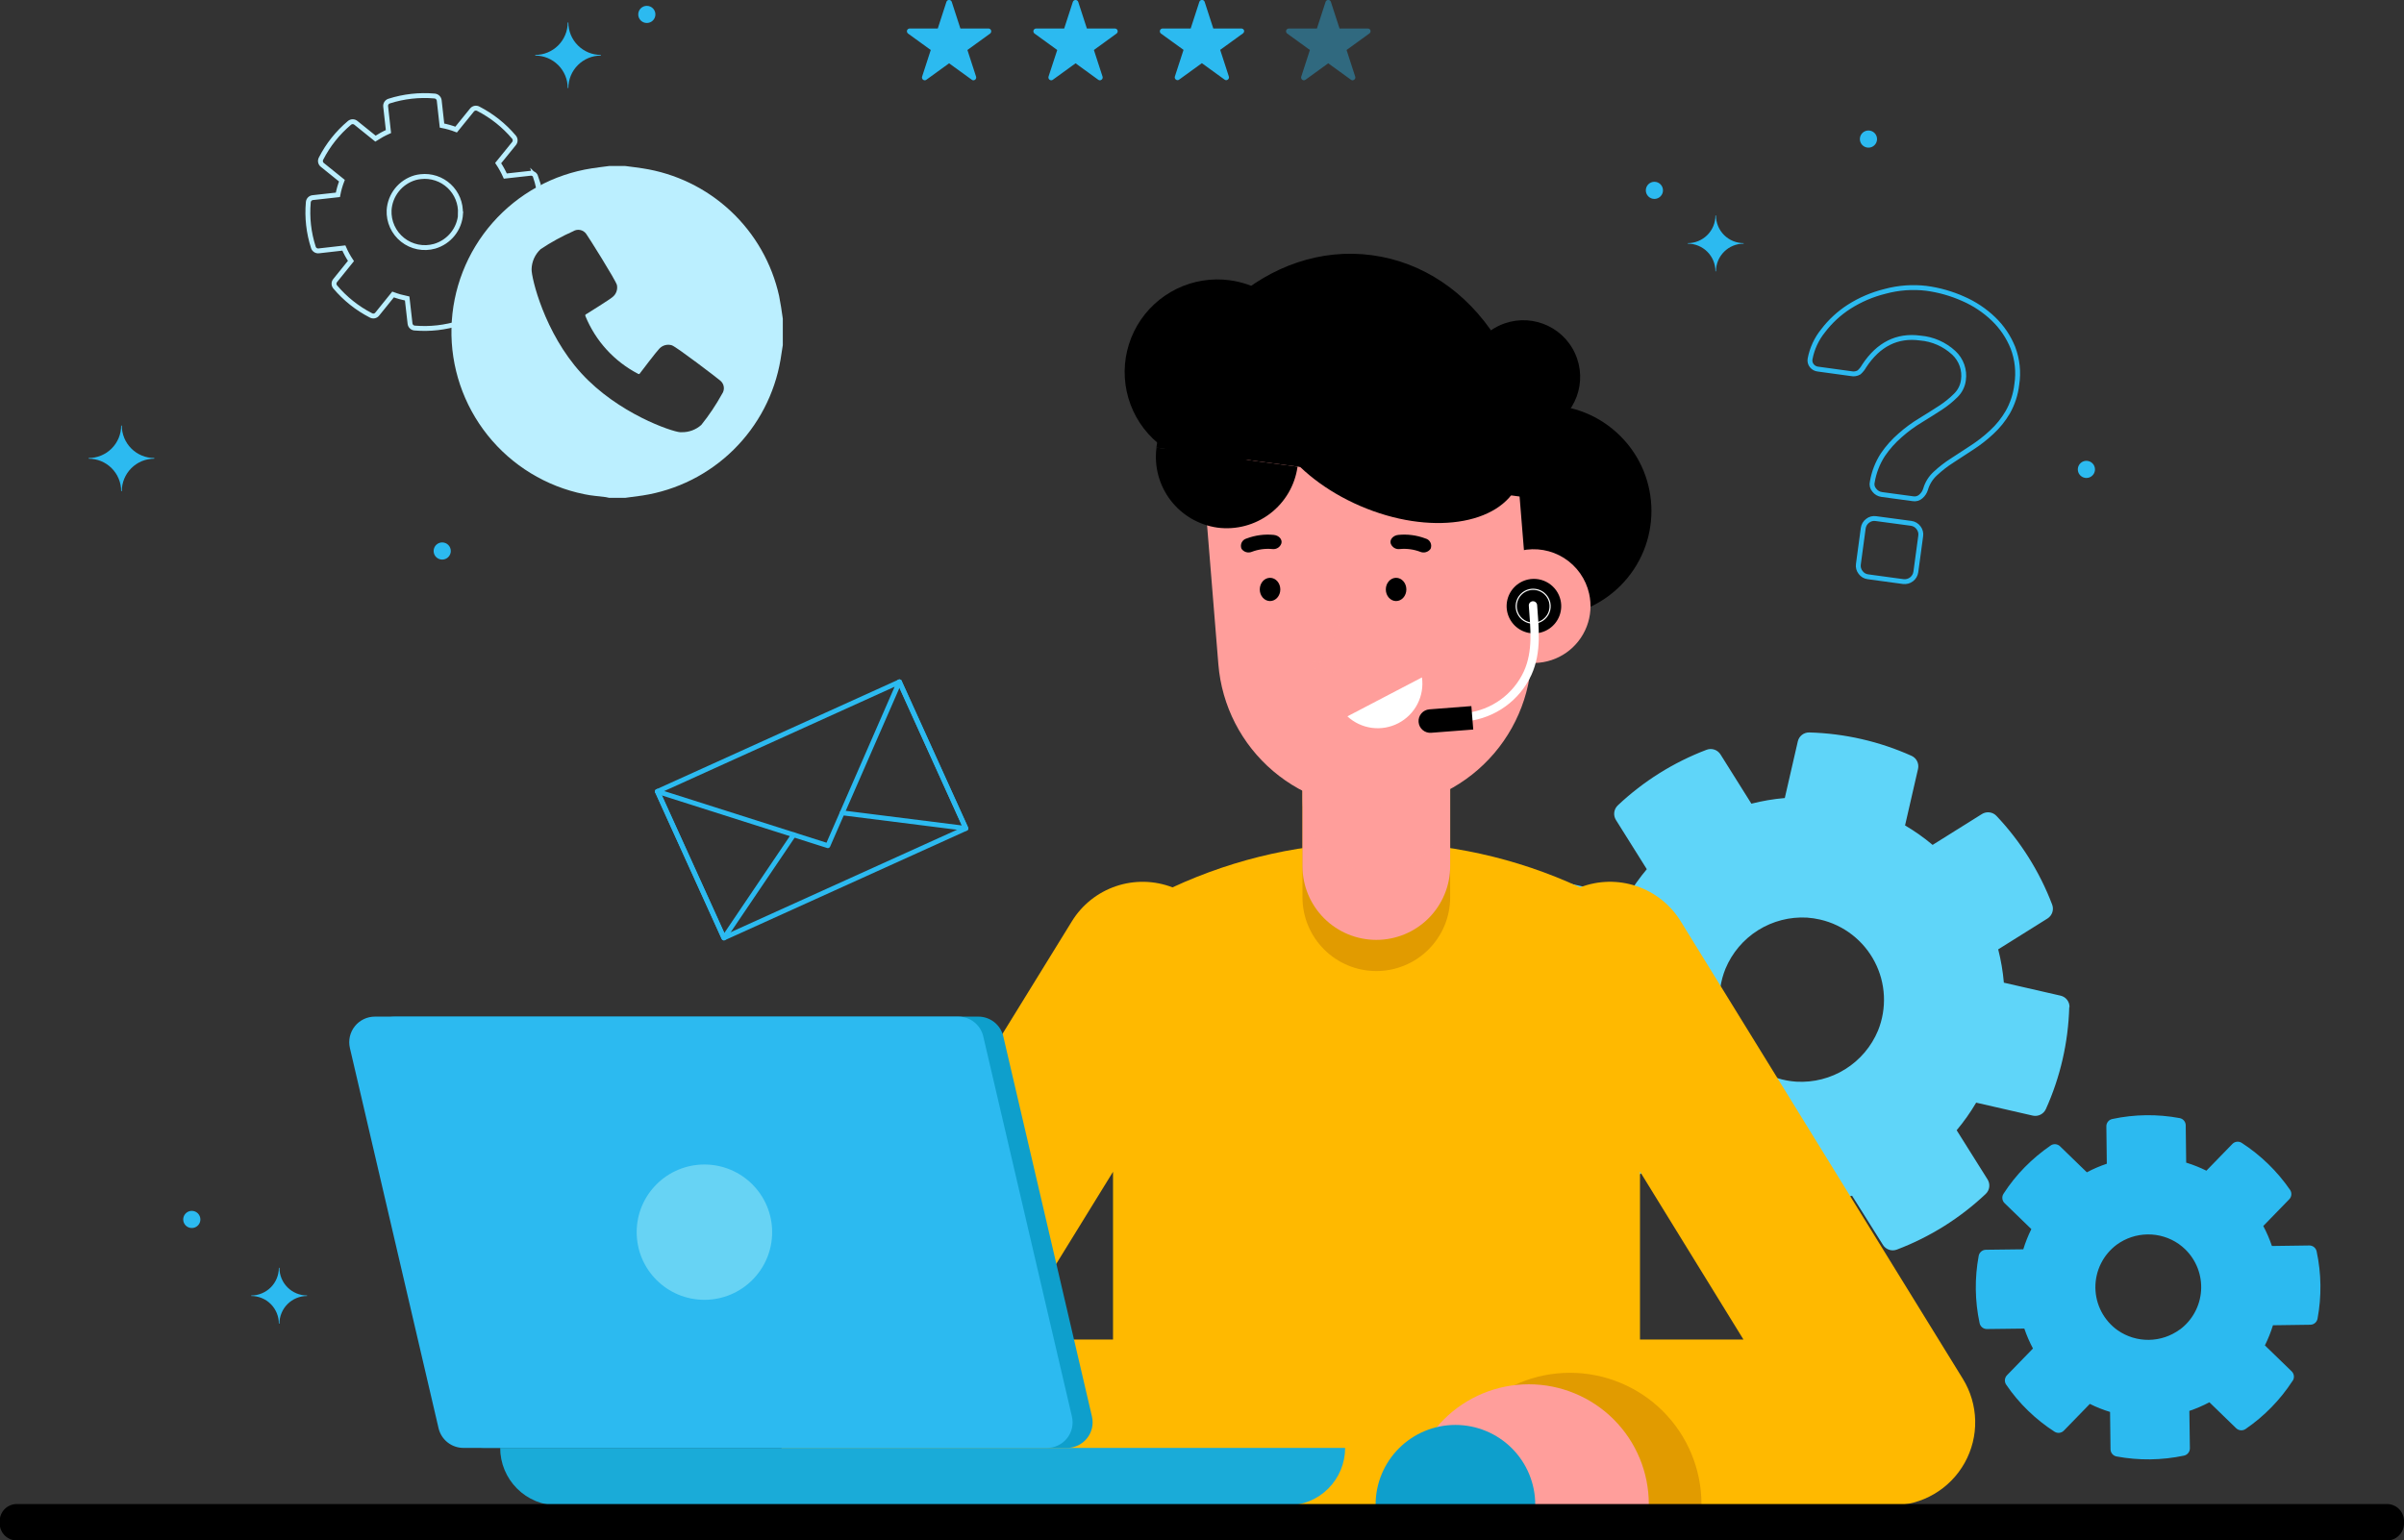
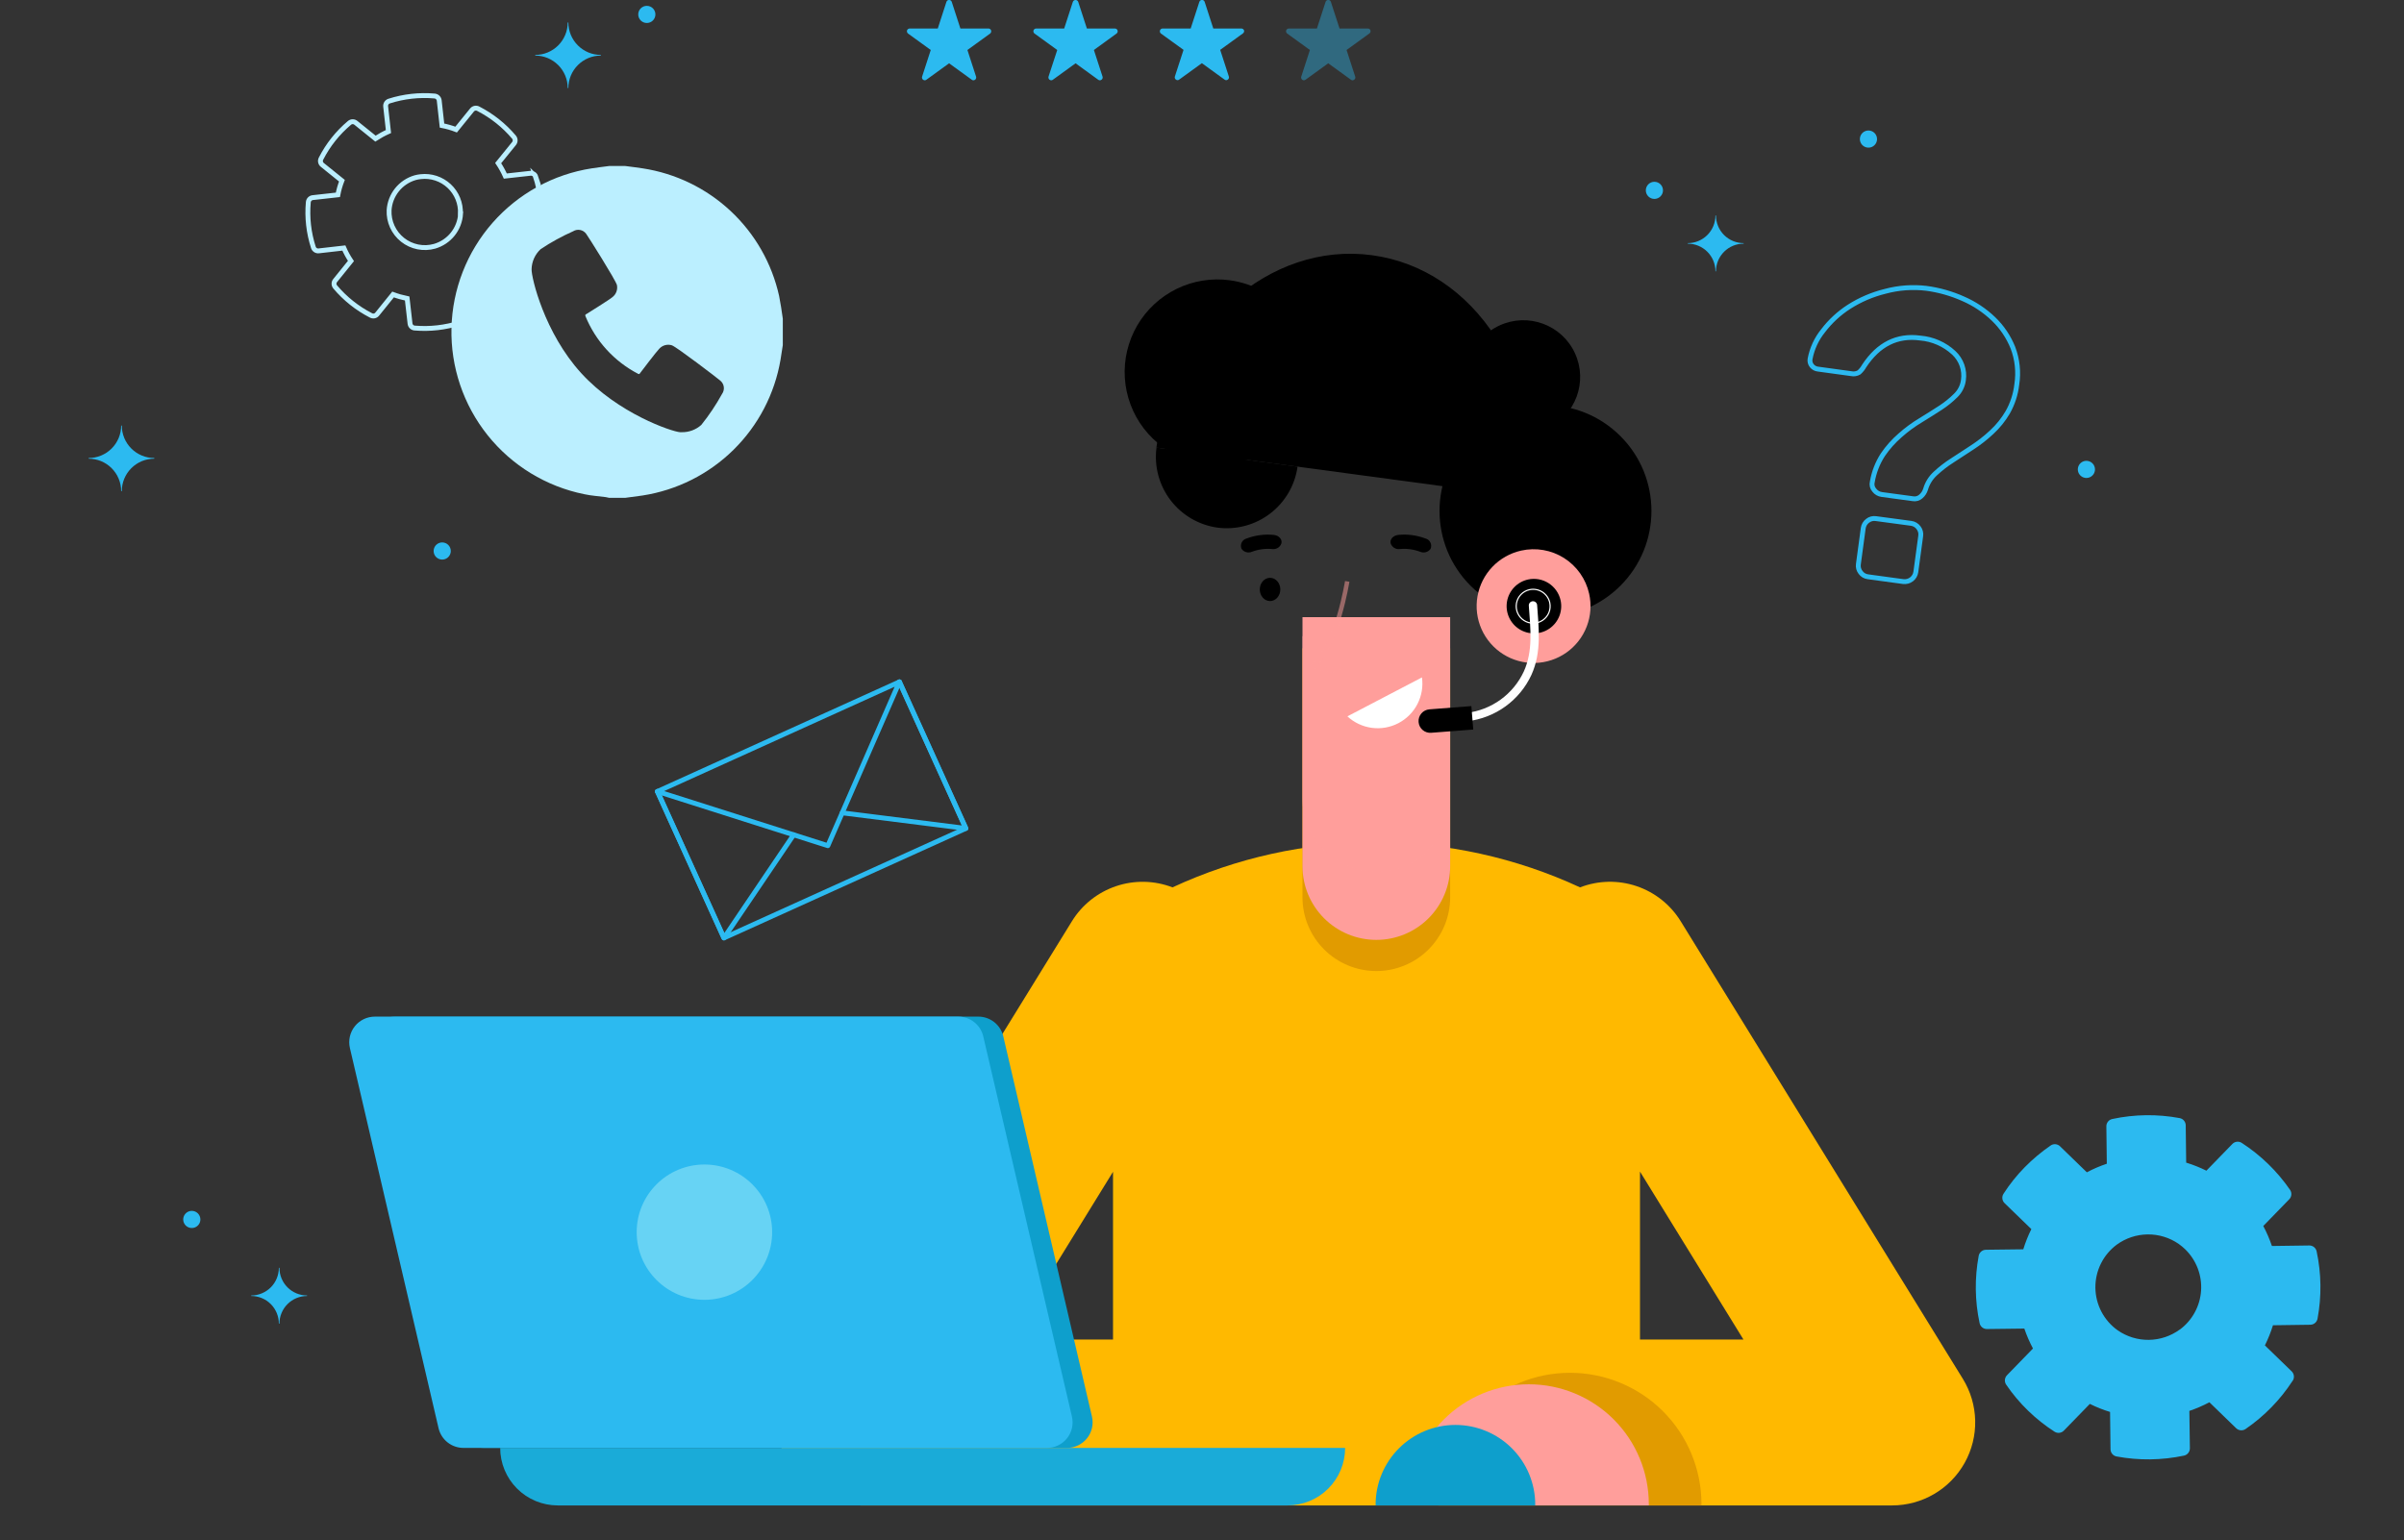
<svg xmlns="http://www.w3.org/2000/svg" width="493" height="316" viewBox="0 0 493 316" fill="none">
  <rect x="0" y="0" width="493" height="316" fill="#333333" stroke="none" />
  <g clip-path="url(#clip0_436_306)">
    <path d="M395.037 59.146C397.646 59.493 400.192 60.215 402.595 61.29C404.894 62.288 406.997 63.686 408.806 65.419C410.546 67.088 411.91 69.108 412.805 71.345C413.716 73.743 413.987 76.336 413.592 78.87C413.365 80.876 412.735 82.814 411.739 84.57C410.851 86.089 409.742 87.468 408.447 88.659C407.209 89.818 405.87 90.866 404.447 91.789L400.369 94.452C399.139 95.233 397.983 96.125 396.916 97.116C395.954 97.987 395.252 99.107 394.89 100.352C394.715 100.932 394.377 101.45 393.917 101.844C393.702 102.037 393.447 102.179 393.17 102.26C392.893 102.34 392.602 102.358 392.317 102.31L385.919 101.444C385.615 101.406 385.321 101.307 385.056 101.154C384.79 101.001 384.558 100.796 384.372 100.552C384.17 100.328 384.027 100.058 383.954 99.765C383.882 99.472 383.884 99.166 383.959 98.874C384.293 96.887 385.028 94.988 386.119 93.294C387.125 91.812 388.322 90.469 389.678 89.298C390.974 88.145 392.376 87.115 393.863 86.222C395.316 85.329 396.676 84.477 397.942 83.651C399.087 82.908 400.15 82.046 401.115 81.081C401.955 80.249 402.494 79.162 402.648 77.991C402.799 76.964 402.697 75.915 402.351 74.936C402.005 73.956 401.425 73.076 400.662 72.371C398.775 70.627 396.358 69.563 393.797 69.348C389.025 68.695 385.199 70.68 382.306 75.061C382.03 75.563 381.669 76.014 381.24 76.393C380.75 76.682 380.168 76.772 379.614 76.646L372.802 75.714C372.315 75.659 371.87 75.415 371.562 75.034C371.402 74.84 371.287 74.613 371.225 74.369C371.163 74.125 371.155 73.87 371.202 73.623C371.6 71.51 372.516 69.529 373.868 67.856C375.343 65.914 377.148 64.246 379.2 62.928C381.469 61.482 383.959 60.416 386.572 59.772C389.327 59.023 392.201 58.811 395.037 59.146V59.146ZM391.931 107.358C392.228 107.398 392.515 107.498 392.774 107.652C393.033 107.805 393.258 108.008 393.437 108.25C393.623 108.487 393.759 108.759 393.837 109.049C393.915 109.34 393.933 109.644 393.89 109.941L392.89 117.333C392.804 117.935 392.485 118.479 392.001 118.847C391.517 119.216 390.908 119.38 390.304 119.304L383.079 118.319C382.778 118.285 382.486 118.188 382.224 118.034C381.963 117.881 381.736 117.673 381.56 117.426C381.374 117.192 381.238 116.922 381.16 116.634C381.082 116.345 381.064 116.044 381.106 115.748L382.106 108.343C382.147 108.046 382.247 107.759 382.4 107.501C382.554 107.242 382.758 107.017 382.999 106.838C383.235 106.65 383.507 106.512 383.798 106.434C384.09 106.356 384.394 106.339 384.692 106.386L391.931 107.358Z" stroke="#2CBAF0" stroke-linecap="round" stroke-linejoin="round" />
-     <path d="M424.404 206.631C424.424 206.082 424.251 205.543 423.915 205.108C423.579 204.672 423.101 204.368 422.565 204.247L410.941 201.584C410.743 199.278 410.355 196.993 409.781 194.751L419.885 188.425C420.351 188.132 420.702 187.687 420.877 187.165C421.052 186.643 421.04 186.076 420.845 185.562C418.273 178.812 414.396 172.635 409.434 167.383C409.057 166.98 408.552 166.721 408.004 166.65C407.457 166.58 406.902 166.702 406.435 166.996L396.331 173.322C394.562 171.835 392.671 170.499 390.679 169.327L393.345 157.714C393.461 157.184 393.392 156.631 393.149 156.146C392.907 155.662 392.505 155.275 392.012 155.05C385.415 152.09 378.299 150.46 371.07 150.255C370.521 150.236 369.981 150.409 369.545 150.744C369.11 151.08 368.805 151.557 368.684 152.093L366.018 163.707C363.706 163.904 361.415 164.292 359.167 164.865L352.835 154.77C352.543 154.303 352.097 153.951 351.574 153.776C351.051 153.601 350.484 153.613 349.969 153.811C343.212 156.378 337.029 160.252 331.773 165.212C331.372 165.59 331.115 166.095 331.044 166.641C330.974 167.187 331.095 167.741 331.387 168.208L337.718 178.303C336.234 180.074 334.896 181.962 333.719 183.95L322.096 181.287C321.566 181.176 321.014 181.247 320.53 181.489C320.046 181.731 319.659 182.129 319.43 182.619C316.477 189.213 314.847 196.321 314.631 203.541C314.617 204.091 314.794 204.629 315.131 205.064C315.469 205.498 315.947 205.803 316.484 205.925L328.108 208.589C328.307 210.898 328.691 213.187 329.254 215.435L319.163 221.761C318.693 222.048 318.339 222.49 318.162 223.01C317.984 223.531 317.994 224.097 318.19 224.611C320.764 231.366 324.646 237.548 329.614 242.803C329.988 243.205 330.492 243.464 331.037 243.534C331.582 243.605 332.135 243.483 332.6 243.189L342.704 236.863C344.478 238.35 346.373 239.686 348.369 240.859L345.703 252.472C345.59 253.002 345.66 253.554 345.902 254.038C346.144 254.522 346.544 254.909 347.036 255.136C350.325 256.61 353.749 257.761 357.26 258.572C360.764 259.355 364.335 259.801 367.924 259.904C368.476 259.92 369.015 259.744 369.45 259.407C369.886 259.069 370.19 258.59 370.31 258.053L372.976 246.439C375.284 246.252 377.572 245.869 379.815 245.294L386.147 255.376C386.436 255.845 386.882 256.199 387.406 256.374C387.929 256.549 388.498 256.535 389.013 256.335C395.771 253.771 401.955 249.896 407.208 244.934C407.611 244.558 407.871 244.052 407.941 243.505C408.012 242.958 407.889 242.404 407.595 241.938L401.263 231.856C402.752 230.084 404.09 228.191 405.262 226.196L416.886 228.859C417.416 228.972 417.968 228.902 418.453 228.66C418.937 228.418 419.325 228.019 419.552 227.527C422.523 220.935 424.154 213.819 424.351 206.591L424.404 206.631ZM385.134 211.412C383.774 214.68 381.43 217.444 378.428 219.322C375.426 221.2 371.914 222.099 368.378 221.894C365.714 221.716 363.13 220.909 360.839 219.54C358.548 218.171 356.614 216.279 355.196 214.019C353.778 211.759 352.916 209.195 352.682 206.538C352.448 203.881 352.847 201.206 353.848 198.733C355.205 195.466 357.545 192.7 360.545 190.82C363.545 188.94 367.055 188.038 370.591 188.239C371.488 188.304 372.379 188.437 373.257 188.638C375.637 189.187 377.87 190.244 379.802 191.738C381.734 193.232 383.32 195.126 384.448 197.291C385.577 199.455 386.223 201.838 386.341 204.276C386.46 206.714 386.048 209.149 385.134 211.412Z" fill="#5FD5F9" />
    <path d="M470.178 283.251C470.372 282.954 470.456 282.599 470.417 282.247C470.378 281.895 470.218 281.567 469.965 281.319L464.473 275.992C465.134 274.663 465.687 273.282 466.126 271.864L473.791 271.757C474.145 271.753 474.486 271.626 474.756 271.397C475.026 271.169 475.208 270.853 475.27 270.505C476.121 265.939 476.058 261.249 475.084 256.707C475.012 256.36 474.821 256.048 474.543 255.827C474.266 255.606 473.919 255.488 473.564 255.496L465.912 255.602C465.435 254.189 464.842 252.817 464.14 251.5L469.472 246.013C469.717 245.759 469.867 245.428 469.896 245.076C469.925 244.724 469.832 244.373 469.632 244.082C466.993 240.255 463.628 236.984 459.727 234.453C459.432 234.261 459.079 234.177 458.729 234.216C458.379 234.254 458.053 234.414 457.808 234.666L452.476 240.153C451.142 239.49 449.755 238.937 448.33 238.502L448.237 230.844C448.233 230.49 448.106 230.149 447.877 229.879C447.648 229.609 447.332 229.427 446.984 229.365C442.413 228.514 437.719 228.578 433.174 229.552C432.826 229.623 432.514 229.814 432.292 230.092C432.071 230.369 431.953 230.715 431.961 231.07L432.054 238.728C430.643 239.197 429.274 239.785 427.962 240.486L422.47 235.159C422.218 234.909 421.887 234.755 421.535 234.724C421.182 234.692 420.829 234.785 420.537 234.986C418.621 236.304 416.836 237.803 415.205 239.46C413.581 241.116 412.129 242.932 410.873 244.881C410.679 245.178 410.595 245.533 410.634 245.885C410.672 246.237 410.832 246.565 411.086 246.812L416.578 252.139C415.914 253.472 415.361 254.858 414.925 256.281L407.26 256.375C406.906 256.378 406.565 256.506 406.294 256.734C406.024 256.963 405.842 257.278 405.78 257.626C404.929 262.193 404.992 266.882 405.967 271.424C406.036 271.771 406.224 272.082 406.5 272.303C406.775 272.525 407.12 272.643 407.473 272.636L415.138 272.543C415.618 273.951 416.211 275.318 416.911 276.631L411.579 282.119C411.334 282.373 411.184 282.704 411.155 283.056C411.125 283.408 411.219 283.759 411.419 284.05C412.728 285.972 414.229 287.757 415.898 289.377C417.559 290.991 419.376 292.437 421.323 293.692C421.618 293.884 421.971 293.968 422.321 293.929C422.671 293.89 422.997 293.731 423.243 293.479L428.575 287.992C429.907 288.661 431.294 289.213 432.721 289.643L432.814 297.301C432.818 297.655 432.945 297.996 433.174 298.266C433.403 298.536 433.718 298.717 434.067 298.78C438.637 299.628 443.33 299.569 447.877 298.606C448.224 298.533 448.534 298.341 448.755 298.064C448.976 297.787 449.095 297.442 449.09 297.088L448.983 289.43C450.398 288.953 451.771 288.361 453.089 287.659L458.581 292.986C458.835 293.231 459.167 293.381 459.519 293.41C459.871 293.439 460.223 293.346 460.514 293.146C464.347 290.519 467.623 287.161 470.151 283.264L470.178 283.251ZM447.01 272.743C445.173 274.086 442.963 274.825 440.686 274.856C438.41 274.887 436.18 274.209 434.307 272.916C432.906 271.925 431.759 270.618 430.96 269.1C430.162 267.583 429.734 265.898 429.712 264.183C429.69 262.469 430.074 260.774 430.833 259.236C431.593 257.698 432.705 256.362 434.08 255.336C435.921 253.993 438.134 253.255 440.413 253.227C442.692 253.198 444.923 253.879 446.797 255.176C447.268 255.511 447.714 255.88 448.13 256.281C449.255 257.376 450.128 258.701 450.69 260.166C451.252 261.63 451.489 263.199 451.385 264.764C451.281 266.329 450.839 267.853 450.088 269.23C449.337 270.608 448.296 271.806 447.037 272.743H447.01Z" fill="#2CBAF0" />
    <path d="M332.305 120.16C340.79 111.682 340.79 97.937 332.305 89.459C323.819 80.982 310.062 80.981 301.576 89.459C293.091 97.937 293.091 111.682 301.576 120.16C310.062 128.638 323.819 128.638 332.305 120.16Z" fill="black" />
    <path d="M161.589 300.098C163.07 302.744 165.231 304.947 167.848 306.48C170.466 308.013 173.445 308.822 176.479 308.822H388.014C391.048 308.822 394.028 308.013 396.645 306.479C399.262 304.945 401.421 302.74 402.901 300.093C404.38 297.446 405.126 294.453 405.061 291.422C404.996 288.391 404.122 285.432 402.53 282.851L344.678 188.998C342.595 185.608 339.388 183.054 335.615 181.781C331.843 180.509 327.743 180.598 324.029 182.033C310.936 175.96 296.675 172.813 282.24 172.813C267.804 172.813 253.543 175.96 240.45 182.033C236.738 180.601 232.641 180.514 228.871 181.787C225.102 183.059 221.897 185.611 219.815 188.998L161.962 282.851C160.37 285.433 159.496 288.392 159.431 291.424C159.365 294.456 160.11 297.45 161.589 300.098ZM357.541 274.794H336.32V240.34L357.541 274.794ZM207.044 274.794L228.253 240.38V274.794H207.044Z" fill="#FFB900" />
    <path d="M282.235 199.2C278.221 199.197 274.373 197.601 271.536 194.764C268.699 191.927 267.106 188.081 267.106 184.071V132.996H297.392V184.071C297.392 186.059 297 188.027 296.238 189.864C295.476 191.7 294.359 193.369 292.952 194.774C291.544 196.179 289.873 197.293 288.034 198.052C286.196 198.812 284.225 199.202 282.235 199.2Z" fill="#E19B00" />
    <path d="M282.235 192.807C278.221 192.804 274.373 191.208 271.536 188.371C268.699 185.534 267.106 181.688 267.106 177.678V126.603H297.392V177.678C297.392 179.666 297 181.634 296.238 183.471C295.476 185.307 294.359 186.975 292.952 188.381C291.544 189.786 289.873 190.9 288.034 191.659C286.196 192.419 284.225 192.809 282.235 192.807Z" fill="#FF9E9B" />
    <g style="mix-blend-mode:multiply" opacity="0.5">
      <path d="M297.369 163.667C297.369 167.68 295.774 171.528 292.934 174.365C290.094 177.203 286.242 178.797 282.226 178.797C278.21 178.797 274.358 177.203 271.518 174.365C268.678 171.528 267.083 167.68 267.083 163.667V130.505H297.369V163.667Z" fill="#FF9E9B" />
    </g>
    <path d="M295.009 308.822H348.929V308.555C348.929 301.41 346.088 294.557 341.031 289.504C335.973 284.451 329.114 281.613 321.962 281.613C318.422 281.613 314.916 282.31 311.645 283.664C308.374 285.018 305.402 287.003 302.899 289.505C300.396 292.007 298.41 294.977 297.057 298.246C295.703 301.515 295.007 305.018 295.009 308.555V308.822Z" fill="#E19B00" />
-     <path d="M284.517 165.731C293.021 165.042 300.904 161.008 306.433 154.515C311.962 148.022 314.684 139.602 314.003 131.104L309.911 80.695L245.766 85.876L249.858 136.285C250.548 144.781 254.587 152.655 261.086 158.177C267.585 163.699 276.013 166.416 284.517 165.731Z" fill="#FF9E9B" />
-     <path d="M286.303 123.3C287.467 123.3 288.41 122.232 288.41 120.916C288.41 119.599 287.467 118.532 286.303 118.532C285.14 118.532 284.197 119.599 284.197 120.916C284.197 122.232 285.14 123.3 286.303 123.3Z" fill="black" />
    <path d="M260.455 123.3C261.618 123.3 262.561 122.232 262.561 120.916C262.561 119.599 261.618 118.532 260.455 118.532C259.292 118.532 258.349 119.599 258.349 120.916C258.349 122.232 259.292 123.3 260.455 123.3Z" fill="black" />
    <path d="M291.607 138.962C291.871 140.832 291.549 142.738 290.685 144.419C289.822 146.099 288.459 147.471 286.784 148.346C285.109 149.222 283.203 149.558 281.329 149.308C279.455 149.059 277.705 148.236 276.317 146.953L291.607 138.962Z" fill="white" />
    <path d="M288.903 308.821H338.131V308.555C338.131 302.035 335.539 295.781 330.924 291.171C326.309 286.56 320.05 283.97 313.524 283.97C310.291 283.968 307.09 284.603 304.103 285.837C301.116 287.072 298.402 288.883 296.115 291.166C293.829 293.449 292.015 296.16 290.778 299.144C289.54 302.127 288.903 305.325 288.903 308.555V308.821Z" fill="#FF9E9B" />
    <path d="M314.827 308.822H282.102V308.662C282.102 304.324 283.827 300.165 286.897 297.097C289.966 294.03 294.13 292.307 298.472 292.307C302.813 292.307 306.977 294.03 310.046 297.097C313.116 300.165 314.841 304.324 314.841 308.662V308.822H314.827Z" fill="#0E9FCC" />
    <path d="M114.385 308.822H264.042C267.174 308.822 270.178 307.579 272.393 305.366C274.608 303.153 275.853 300.152 275.853 297.022H102.575C102.575 298.572 102.88 300.106 103.474 301.538C104.067 302.969 104.937 304.27 106.034 305.366C107.131 306.461 108.433 307.331 109.866 307.924C111.298 308.517 112.834 308.822 114.385 308.822Z" fill="#1AABD8" />
    <path d="M99.164 297.021H218.815C219.606 297.022 220.387 296.844 221.099 296.501C221.811 296.157 222.437 295.658 222.929 295.04C223.421 294.421 223.767 293.7 223.941 292.929C224.115 292.158 224.113 291.358 223.934 290.589L205.738 212.544C205.458 211.403 204.802 210.39 203.877 209.665C202.951 208.941 201.809 208.548 200.633 208.549H80.969C80.179 208.55 79.4 208.73 78.689 209.074C77.979 209.418 77.355 209.918 76.864 210.536C76.374 211.154 76.029 211.875 75.856 212.645C75.682 213.414 75.685 214.213 75.863 214.982L94.046 293.039C94.342 294.173 95.004 295.178 95.929 295.898C96.854 296.618 97.992 297.013 99.164 297.021Z" fill="#0E9FCC" />
    <path d="M95.028 297.021H214.719C215.51 297.022 216.29 296.844 217.002 296.501C217.714 296.158 218.339 295.658 218.83 295.039C219.321 294.421 219.666 293.699 219.838 292.928C220.01 292.157 220.006 291.358 219.825 290.589L201.629 212.544C201.349 211.403 200.693 210.39 199.767 209.665C198.842 208.941 197.699 208.548 196.524 208.549H76.873C76.082 208.548 75.301 208.727 74.589 209.07C73.877 209.413 73.251 209.912 72.759 210.531C72.267 211.149 71.921 211.871 71.747 212.641C71.573 213.412 71.575 214.212 71.754 214.982L89.95 293.039C90.229 294.174 90.882 295.183 91.802 295.905C92.722 296.627 93.858 297.02 95.028 297.021Z" fill="#2CBAF0" />
    <path d="M144.458 266.643C152.129 266.643 158.348 260.43 158.348 252.766C158.348 245.101 152.129 238.888 144.458 238.888C136.787 238.888 130.568 245.101 130.568 252.766C130.568 260.43 136.787 266.643 144.458 266.643Z" fill="#67D3F4" />
    <path d="M281.371 52.354C260.27 49.504 240.461 67.177 237.142 91.829L313.55 102.124C316.896 77.485 302.499 55.191 281.371 52.354Z" fill="black" />
    <path d="M249.671 108.237C253.506 108.738 257.384 107.704 260.46 105.362C263.536 103.02 265.561 99.558 266.094 95.731L237.168 91.829C236.667 95.659 237.699 99.531 240.041 102.603C242.382 105.676 245.843 107.701 249.671 108.237Z" fill="black" />
-     <path d="M278.972 103.802C293.128 109.902 307.632 107.797 311.364 99.181L260.043 77.099C256.351 85.743 264.802 97.702 278.972 103.802Z" fill="black" />
    <path d="M325.892 121.781C326.398 124.033 326.224 126.384 325.392 128.537C324.561 130.69 323.109 132.548 321.22 133.877C319.331 135.205 317.09 135.944 314.781 136C312.472 136.055 310.198 135.426 308.247 134.19C306.296 132.955 304.756 131.169 303.821 129.059C302.886 126.948 302.598 124.608 302.994 122.335C303.391 120.061 304.453 117.956 306.047 116.286C307.641 114.616 309.695 113.455 311.949 112.951C313.445 112.615 314.992 112.577 316.503 112.839C318.014 113.101 319.458 113.658 320.753 114.478C322.048 115.298 323.168 116.365 324.05 117.618C324.932 118.871 325.558 120.286 325.892 121.781Z" fill="#FF9E9B" />
    <g style="mix-blend-mode:multiply" opacity="0.5">
      <path d="M276.278 119.264C276.278 119.264 274.278 132.063 269.466 136.498C274.091 138.575 275.065 136.498 275.065 136.498" stroke="#FF9E9B" stroke-width="0.91" stroke-miterlimit="10" />
    </g>
    <path d="M260.923 112.632C259.489 112.494 258.043 112.69 256.697 113.205C256.329 113.354 255.921 113.373 255.541 113.259C255.16 113.145 254.83 112.905 254.604 112.579C254.517 112.372 254.475 112.148 254.482 111.924C254.489 111.7 254.544 111.479 254.644 111.278C254.744 111.077 254.886 110.9 255.061 110.759C255.236 110.618 255.44 110.516 255.657 110.461C257.425 109.794 259.323 109.544 261.203 109.729C262.323 109.835 263.016 110.714 262.776 111.487C262.647 111.862 262.392 112.181 262.054 112.39C261.716 112.599 261.317 112.684 260.923 112.632Z" fill="black" />
    <path d="M287.063 112.632C288.493 112.496 289.934 112.692 291.276 113.205C291.646 113.354 292.056 113.374 292.438 113.26C292.821 113.147 293.154 112.906 293.382 112.579C293.469 112.371 293.51 112.147 293.503 111.921C293.495 111.696 293.439 111.475 293.337 111.274C293.236 111.073 293.092 110.896 292.916 110.755C292.739 110.615 292.534 110.515 292.315 110.461C290.548 109.793 288.65 109.543 286.77 109.728C285.664 109.835 284.957 110.714 285.197 111.487C285.326 111.864 285.583 112.185 285.924 112.394C286.265 112.603 286.667 112.687 287.063 112.632Z" fill="black" />
    <path d="M317.288 87.897C323.129 85.201 325.676 78.284 322.977 72.448C320.278 66.612 313.355 64.067 307.514 66.764C301.673 69.46 299.126 76.377 301.825 82.213C304.524 88.049 311.447 90.594 317.288 87.897Z" fill="black" />
    <path d="M268.519 78.804C268.029 82.534 266.441 86.035 263.957 88.862C261.474 91.69 258.206 93.718 254.568 94.689C250.93 95.659 247.085 95.53 243.521 94.316C239.957 93.101 236.834 90.858 234.547 87.869C232.26 84.88 230.913 81.28 230.676 77.525C230.438 73.77 231.322 70.03 233.214 66.777C235.106 63.524 237.922 60.906 241.305 59.254C244.688 57.601 248.485 56.989 252.217 57.495C257.202 58.17 261.717 60.792 264.772 64.786C267.828 68.78 269.175 73.82 268.519 78.804Z" fill="black" />
    <path d="M320.03 123.113C320.274 124.194 320.191 125.322 319.791 126.355C319.392 127.388 318.695 128.28 317.788 128.917C316.882 129.554 315.806 129.908 314.698 129.933C313.59 129.959 312.499 129.655 311.564 129.061C310.628 128.467 309.891 127.608 309.444 126.595C308.998 125.581 308.862 124.458 309.055 123.367C309.248 122.277 309.761 121.268 310.528 120.469C311.295 119.67 312.283 119.116 313.365 118.878C314.811 118.564 316.322 118.833 317.57 119.626C318.818 120.419 319.702 121.672 320.03 123.113Z" fill="black" />
    <path d="M300.845 147.099C303.516 146.784 306.063 145.79 308.24 144.211C310.418 142.633 312.153 140.523 313.282 138.083C315.294 133.648 314.708 128.88 314.375 124.192" stroke="white" stroke-width="1.71" stroke-linecap="round" stroke-linejoin="round" />
    <path d="M302.127 149.656L293.502 150.322C293.187 150.348 292.87 150.311 292.569 150.213C292.268 150.116 291.989 149.96 291.749 149.754C291.509 149.549 291.311 149.298 291.168 149.016C291.025 148.734 290.94 148.427 290.916 148.112C290.891 147.796 290.927 147.478 291.025 147.177C291.122 146.875 291.278 146.596 291.484 146.355C291.689 146.114 291.94 145.915 292.223 145.771C292.505 145.627 292.813 145.54 293.129 145.515L301.74 144.849L302.127 149.656Z" fill="black" />
    <path d="M317.816 123.633C317.96 124.304 317.902 125.002 317.65 125.64C317.397 126.279 316.961 126.828 316.396 127.219C315.831 127.61 315.164 127.825 314.477 127.837C313.79 127.849 313.115 127.658 312.537 127.288C311.958 126.918 311.503 126.385 311.227 125.756C310.952 125.127 310.869 124.431 310.988 123.755C311.108 123.08 311.426 122.454 311.9 121.958C312.375 121.463 312.987 121.118 313.657 120.969C314.105 120.871 314.568 120.862 315.02 120.943C315.471 121.024 315.903 121.193 316.289 121.44C316.675 121.687 317.009 122.008 317.271 122.384C317.533 122.761 317.718 123.185 317.816 123.633V123.633Z" stroke="white" stroke-width="0.24" stroke-linecap="round" stroke-linejoin="round" />
    <path d="M134.821 162.362L184.449 139.881L169.772 173.483L134.821 162.362Z" stroke="#2CBAF0" stroke-linecap="round" stroke-linejoin="round" />
    <path d="M184.449 139.881L198.072 169.94L148.457 192.408L134.821 162.362" stroke="#2CBAF0" stroke-linecap="round" stroke-linejoin="round" />
    <path d="M172.72 166.744L198.074 169.94L184.45 139.881" stroke="#2CBAF0" stroke-linecap="round" stroke-linejoin="round" />
    <path d="M162.761 171.245L148.457 192.408L134.821 162.362" stroke="#2CBAF0" stroke-linecap="round" stroke-linejoin="round" />
-     <path d="M489.747 316H3.199C2.273 315.935 1.411 315.506 0.801 314.807C0.191 314.108 -0.116 313.196 -0.054 312.271C-0.116 311.346 0.191 310.434 0.801 309.735C1.411 309.036 2.273 308.607 3.199 308.542H489.747C490.673 308.607 491.535 309.036 492.145 309.735C492.754 310.434 493.062 311.346 493 312.271C493.062 313.196 492.754 314.108 492.145 314.807C491.535 315.506 490.673 315.935 489.747 316Z" fill="black" />
    <path d="M57.306 260.077H57.186C57.187 260.822 57.042 261.559 56.758 262.247C56.474 262.936 56.057 263.561 55.531 264.088C55.005 264.615 54.38 265.033 53.691 265.319C53.003 265.604 52.265 265.751 51.52 265.751V265.857C52.265 265.857 53.003 266.004 53.691 266.289C54.38 266.575 55.005 266.993 55.531 267.52C56.057 268.047 56.474 268.672 56.758 269.361C57.042 270.049 57.187 270.786 57.186 271.531H57.306C57.304 270.786 57.449 270.049 57.733 269.361C58.017 268.672 58.434 268.047 58.96 267.52C59.486 266.993 60.111 266.575 60.8 266.289C61.488 266.004 62.226 265.857 62.971 265.857V265.751C62.226 265.751 61.488 265.604 60.8 265.319C60.111 265.033 59.486 264.615 58.96 264.088C58.434 263.561 58.017 262.936 57.733 262.247C57.449 261.559 57.304 260.822 57.306 260.077Z" fill="#2CBAF0" />
    <path d="M351.901 44.203H351.794C351.794 45.708 351.196 47.151 350.131 48.215C349.066 49.279 347.621 49.877 346.115 49.877V49.983C347.621 49.983 349.066 50.581 350.131 51.645C351.196 52.709 351.794 54.152 351.794 55.657H351.901C351.901 54.152 352.499 52.709 353.564 51.645C354.629 50.581 356.073 49.983 357.579 49.983V49.877C356.073 49.877 354.629 49.279 353.564 48.215C352.499 47.151 351.901 45.708 351.901 44.203Z" fill="#2CBAF0" />
    <path d="M41.094 250.155C41.094 250.503 40.991 250.844 40.797 251.133C40.603 251.422 40.327 251.648 40.005 251.78C39.683 251.913 39.328 251.947 38.987 251.878C38.645 251.809 38.331 251.64 38.086 251.393C37.84 251.146 37.674 250.832 37.607 250.49C37.541 250.148 37.578 249.794 37.713 249.473C37.848 249.152 38.076 248.878 38.367 248.687C38.658 248.495 38.999 248.394 39.348 248.397C39.812 248.401 40.257 248.587 40.584 248.917C40.911 249.246 41.094 249.691 41.094 250.155Z" fill="#2CBAF0" />
    <path d="M132.647 4.715C133.619 4.715 134.407 3.928 134.407 2.957C134.407 1.986 133.619 1.199 132.647 1.199C131.675 1.199 130.887 1.986 130.887 2.957C130.887 3.928 131.675 4.715 132.647 4.715Z" fill="#2CBAF0" />
    <path d="M92.446 113.031C92.446 113.379 92.343 113.719 92.149 114.008C91.956 114.297 91.681 114.523 91.36 114.656C91.038 114.789 90.684 114.823 90.343 114.756C90.002 114.688 89.688 114.52 89.442 114.274C89.196 114.029 89.028 113.715 88.961 113.374C88.893 113.033 88.927 112.68 89.061 112.359C89.194 112.037 89.419 111.763 89.709 111.57C89.998 111.377 90.338 111.273 90.686 111.273C91.153 111.273 91.601 111.459 91.931 111.788C92.26 112.118 92.446 112.565 92.446 113.031Z" fill="#2CBAF0" />
    <path d="M339.276 40.807C340.248 40.807 341.036 40.02 341.036 39.049C341.036 38.078 340.248 37.291 339.276 37.291C338.304 37.291 337.517 38.078 337.517 39.049C337.517 40.02 338.304 40.807 339.276 40.807Z" fill="#2CBAF0" />
    <path d="M384.934 28.527C384.934 28.875 384.831 29.215 384.638 29.504C384.444 29.793 384.17 30.019 383.848 30.152C383.526 30.285 383.173 30.32 382.831 30.252C382.49 30.184 382.177 30.017 381.93 29.771C381.684 29.525 381.517 29.212 381.449 28.87C381.381 28.529 381.416 28.176 381.549 27.855C381.682 27.534 381.908 27.259 382.197 27.066C382.486 26.873 382.827 26.77 383.175 26.77C383.641 26.77 384.089 26.955 384.419 27.285C384.749 27.614 384.934 28.061 384.934 28.527Z" fill="#2CBAF0" />
    <path d="M429.629 96.29C429.629 96.638 429.526 96.978 429.332 97.267C429.139 97.556 428.864 97.781 428.543 97.914C428.221 98.047 427.867 98.082 427.526 98.014C427.185 97.947 426.871 97.779 426.625 97.533C426.379 97.287 426.211 96.974 426.143 96.633C426.076 96.292 426.11 95.939 426.244 95.618C426.377 95.296 426.602 95.022 426.892 94.829C427.181 94.635 427.521 94.532 427.869 94.532C428.1 94.532 428.329 94.578 428.543 94.666C428.756 94.754 428.95 94.884 429.113 95.047C429.277 95.21 429.406 95.404 429.495 95.618C429.583 95.831 429.629 96.059 429.629 96.29Z" fill="#2CBAF0" />
    <path d="M109.868 36.252C109.795 36.026 109.647 35.833 109.448 35.704C109.248 35.575 109.011 35.52 108.775 35.547L103.629 36.119C103.216 35.192 102.725 34.301 102.163 33.456L105.402 29.46C105.558 29.273 105.644 29.038 105.644 28.794C105.644 28.551 105.558 28.315 105.402 28.128C103.377 25.733 100.899 23.76 98.111 22.322C97.894 22.196 97.639 22.154 97.394 22.203C97.148 22.252 96.929 22.389 96.778 22.588L93.538 26.583C92.601 26.222 91.633 25.945 90.646 25.758L90.073 20.604C90.04 20.368 89.93 20.15 89.758 19.986C89.586 19.821 89.363 19.72 89.126 19.698C85.978 19.421 82.806 19.774 79.795 20.737C79.568 20.812 79.374 20.962 79.245 21.164C79.117 21.365 79.061 21.605 79.089 21.842L79.662 26.983C78.737 27.397 77.846 27.882 76.996 28.434L72.997 25.212C72.811 25.053 72.575 24.966 72.33 24.966C72.086 24.966 71.85 25.053 71.664 25.212C69.26 27.234 67.284 29.715 65.852 32.51C65.726 32.726 65.684 32.981 65.733 33.226C65.782 33.472 65.919 33.69 66.118 33.842L70.118 37.065C69.754 38.005 69.477 38.977 69.291 39.968L64.132 40.541C63.895 40.568 63.674 40.678 63.508 40.85C63.343 41.023 63.243 41.248 63.226 41.486C62.948 44.61 63.301 47.758 64.266 50.742C64.336 50.973 64.485 51.172 64.688 51.303C64.89 51.435 65.132 51.491 65.372 51.462L70.517 50.876C70.921 51.805 71.407 52.697 71.97 53.539L68.745 57.535C68.586 57.72 68.499 57.957 68.499 58.201C68.499 58.445 68.586 58.681 68.745 58.867C70.772 61.269 73.254 63.247 76.049 64.687C76.267 64.814 76.523 64.856 76.77 64.804C77.016 64.752 77.235 64.611 77.382 64.407L80.608 60.411C81.55 60.761 82.517 61.037 83.501 61.237L84.088 66.378C84.114 66.617 84.223 66.839 84.396 67.007C84.569 67.174 84.794 67.277 85.034 67.297C86.592 67.428 88.159 67.406 89.713 67.23C91.269 67.053 92.804 66.727 94.298 66.258C94.528 66.186 94.725 66.036 94.856 65.834C94.988 65.633 95.045 65.392 95.018 65.153L94.432 60.012C95.36 59.604 96.251 59.118 97.098 58.56L101.097 61.783C101.282 61.942 101.519 62.029 101.763 62.029C102.008 62.029 102.244 61.942 102.43 61.783C104.83 59.759 106.809 57.284 108.255 54.498C108.379 54.28 108.419 54.025 108.368 53.779C108.316 53.534 108.177 53.316 107.975 53.166L103.976 49.93C104.328 48.99 104.604 48.024 104.802 47.04L109.948 46.467C110.186 46.438 110.407 46.328 110.574 46.156C110.742 45.984 110.845 45.761 110.868 45.522C111.141 42.375 110.783 39.206 109.815 36.199L109.868 36.252ZM94.458 43.857C94.363 45.38 93.8 46.837 92.846 48.029C91.891 49.22 90.593 50.089 89.126 50.516V50.516C88.006 50.832 86.827 50.877 85.686 50.648C84.545 50.419 83.475 49.923 82.564 49.2C81.653 48.477 80.926 47.547 80.445 46.489C79.964 45.43 79.741 44.273 79.795 43.111C79.892 41.589 80.456 40.133 81.41 38.941C82.364 37.75 83.662 36.881 85.127 36.452C85.503 36.349 85.886 36.278 86.274 36.239C87.328 36.118 88.396 36.228 89.404 36.56C90.412 36.893 91.335 37.441 92.11 38.165C92.885 38.89 93.493 39.774 93.891 40.757C94.29 41.74 94.47 42.798 94.418 43.857H94.458Z" stroke="#BBEFFF" stroke-miterlimit="10" />
    <path d="M159.775 60.704C158.296 54.03 154.831 47.959 149.835 43.288C144.838 38.617 138.545 35.566 131.781 34.534C130.595 34.348 129.409 34.215 128.222 34.055H124.916C123.743 34.215 122.544 34.348 121.357 34.534C113.474 35.756 106.272 39.708 101.012 45.7C95.752 51.692 92.769 59.342 92.584 67.309C92.4 75.278 95.026 83.056 100.004 89.285C104.981 95.513 111.993 99.794 119.811 101.378C121.264 101.698 122.757 101.778 124.223 101.977C124.457 102.012 124.689 102.061 124.916 102.124H128.222L131.781 101.644C138.826 100.552 145.347 97.273 150.424 92.273C155.5 87.273 158.874 80.804 160.068 73.783C160.228 72.784 160.388 71.798 160.534 70.799V65.379C160.334 63.807 160.068 62.249 159.775 60.704ZM148.071 80.815C146.84 83.051 145.417 85.177 143.819 87.168C142.723 88.153 141.294 88.687 139.82 88.659H139.446C137.78 88.539 126.769 84.85 119.198 76.553C111.626 68.256 108.974 56.975 109.014 55.244C109.03 54.464 109.204 53.695 109.524 52.983C109.845 52.271 110.306 51.632 110.88 51.102C112.994 49.696 115.224 48.471 117.545 47.439C117.974 47.173 118.488 47.08 118.983 47.179C119.479 47.278 119.918 47.561 120.211 47.972C120.571 48.425 126.236 57.428 126.516 58.467C126.613 58.934 126.574 59.419 126.404 59.865C126.234 60.311 125.94 60.699 125.556 60.984C125.09 61.41 120.504 64.274 120.304 64.393C120.205 64.439 120.114 64.502 120.038 64.58C120.038 64.58 120.038 64.66 120.038 64.806C122.12 69.936 125.968 74.153 130.888 76.699C131.088 76.779 131.142 76.699 131.142 76.699L131.328 76.46C131.448 76.287 134.727 71.985 135.194 71.545C135.513 71.19 135.928 70.934 136.389 70.809C136.85 70.684 137.338 70.694 137.793 70.839C138.78 71.186 147.244 77.658 147.684 78.058C148.092 78.379 148.36 78.845 148.432 79.359C148.504 79.873 148.375 80.394 148.071 80.815Z" fill="#BBEFFF" />
    <path d="M116.557 4.608H116.424C116.424 6.375 115.722 8.068 114.472 9.317C113.222 10.566 111.526 11.268 109.759 11.268V11.401C111.526 11.401 113.222 12.102 114.472 13.351C115.722 14.6 116.424 16.294 116.424 18.06H116.557C116.557 16.294 117.259 14.6 118.509 13.351C119.759 12.102 121.454 11.401 123.222 11.401V11.268C121.454 11.268 119.759 10.566 118.509 9.317C117.259 8.068 116.557 6.375 116.557 4.608Z" fill="#2CBAF0" />
    <path d="M24.979 87.301H24.846C24.846 89.067 24.143 90.761 22.893 92.009C21.644 93.258 19.948 93.96 18.181 93.96V94.093C19.948 94.093 21.644 94.795 22.893 96.043C24.143 97.292 24.846 98.986 24.846 100.752H24.979C24.979 98.986 25.681 97.292 26.931 96.043C28.181 94.795 29.876 94.093 31.644 94.093V93.96C29.876 93.96 28.181 93.258 26.931 92.009C25.681 90.761 24.979 89.067 24.979 87.301Z" fill="#2CBAF0" />
    <path d="M203.245 6.233C203.208 6.118 203.134 6.019 203.036 5.949C202.937 5.88 202.819 5.844 202.698 5.847H196.953L195.18 0.386C195.143 0.27 195.071 0.169 194.972 0.097C194.874 0.025 194.756 -0.014 194.634 -0.014C194.512 -0.014 194.393 0.025 194.295 0.097C194.197 0.169 194.124 0.27 194.087 0.386L192.314 5.847H186.556C186.436 5.848 186.319 5.885 186.222 5.954C186.124 6.023 186.05 6.121 186.009 6.233C185.975 6.351 185.978 6.476 186.016 6.592C186.054 6.708 186.126 6.811 186.222 6.886L190.875 10.255L189.102 15.716C189.062 15.829 189.059 15.953 189.095 16.068C189.131 16.184 189.204 16.284 189.302 16.355C189.398 16.431 189.518 16.473 189.642 16.473C189.765 16.473 189.885 16.431 189.981 16.355L194.634 12.985L199.286 16.355C199.379 16.433 199.497 16.476 199.619 16.475C199.745 16.474 199.866 16.432 199.966 16.355C200.064 16.284 200.136 16.184 200.172 16.068C200.208 15.953 200.206 15.829 200.166 15.716L198.393 10.255L203.045 6.886C203.142 6.811 203.214 6.708 203.25 6.591C203.286 6.474 203.284 6.349 203.245 6.233Z" fill="#2CBAF0" />
    <path d="M229.183 6.233C229.144 6.12 229.071 6.021 228.972 5.952C228.874 5.883 228.757 5.846 228.637 5.847H222.892L221.119 0.386C221.078 0.272 221.004 0.173 220.904 0.103C220.805 0.033 220.687 -0.005 220.566 -0.005C220.444 -0.005 220.326 0.033 220.227 0.103C220.127 0.173 220.053 0.272 220.012 0.386L218.239 5.847H212.494C212.374 5.846 212.257 5.883 212.159 5.952C212.06 6.021 211.987 6.12 211.948 6.233C211.91 6.35 211.91 6.477 211.949 6.594C211.987 6.711 212.061 6.813 212.161 6.886L216.813 10.255L215.027 15.716C214.992 15.831 214.994 15.954 215.032 16.069C215.071 16.183 215.143 16.283 215.24 16.355C215.337 16.431 215.457 16.473 215.58 16.473C215.704 16.473 215.823 16.431 215.92 16.355L220.572 12.985L225.211 16.355C225.31 16.432 225.432 16.474 225.558 16.475C225.68 16.476 225.798 16.433 225.891 16.355C225.991 16.286 226.066 16.186 226.105 16.071C226.143 15.956 226.143 15.831 226.104 15.716L224.331 10.255L228.97 6.886C229.071 6.814 229.147 6.712 229.185 6.595C229.224 6.477 229.223 6.35 229.183 6.233Z" fill="#2CBAF0" />
    <path d="M255.123 6.233C255.082 6.121 255.008 6.024 254.91 5.954C254.812 5.885 254.696 5.848 254.576 5.847H248.818L247.045 0.386C247.01 0.269 246.937 0.167 246.839 0.095C246.74 0.023 246.62 -0.015 246.498 -0.013C246.376 -0.013 246.258 0.026 246.16 0.097C246.061 0.169 245.989 0.27 245.952 0.386L244.179 5.847H238.434C238.313 5.844 238.195 5.88 238.096 5.949C237.998 6.019 237.924 6.119 237.887 6.233C237.848 6.349 237.846 6.474 237.882 6.592C237.918 6.709 237.99 6.811 238.087 6.886L242.713 10.229L240.94 15.689C240.899 15.804 240.897 15.93 240.936 16.045C240.974 16.161 241.051 16.261 241.153 16.328C241.246 16.406 241.364 16.449 241.486 16.449C241.608 16.449 241.726 16.406 241.819 16.328L246.472 12.959L251.124 16.328C251.218 16.405 251.336 16.447 251.457 16.448C251.583 16.447 251.704 16.405 251.804 16.328C251.901 16.258 251.974 16.157 252.01 16.042C252.046 15.927 252.044 15.803 252.004 15.689L250.231 10.229L254.883 6.859C254.982 6.792 255.058 6.696 255.101 6.584C255.144 6.472 255.152 6.349 255.123 6.233Z" fill="#2CBAF0" />
    <path opacity="0.4" d="M281.051 6.233C281.014 6.118 280.941 6.019 280.842 5.949C280.744 5.88 280.625 5.844 280.505 5.847H274.706L272.933 0.386C272.897 0.27 272.824 0.169 272.726 0.097C272.627 0.025 272.509 -0.014 272.387 -0.014C272.265 -0.014 272.146 0.025 272.048 0.097C271.95 0.169 271.877 0.27 271.84 0.386L270.067 5.847H264.309C264.189 5.848 264.073 5.885 263.975 5.954C263.877 6.023 263.803 6.121 263.762 6.233C263.729 6.351 263.731 6.476 263.769 6.592C263.807 6.708 263.879 6.811 263.975 6.886L268.628 10.255L266.855 15.716C266.815 15.829 266.812 15.953 266.848 16.068C266.884 16.184 266.957 16.284 267.055 16.355C267.151 16.431 267.271 16.473 267.395 16.473C267.518 16.473 267.638 16.431 267.735 16.355L272.387 12.985L277.039 16.355C277.133 16.433 277.25 16.476 277.372 16.476C277.494 16.476 277.612 16.433 277.706 16.355C277.808 16.287 277.884 16.188 277.923 16.072C277.961 15.956 277.96 15.831 277.919 15.716L276.146 10.255L280.798 6.886C280.905 6.819 280.987 6.719 281.033 6.601C281.079 6.484 281.085 6.355 281.051 6.233Z" fill="#2CBAF0" />
  </g>
  <defs>
    <clipPath id="clip0_436_306">
      <rect width="493" height="316" fill="white" />
    </clipPath>
  </defs>
</svg>